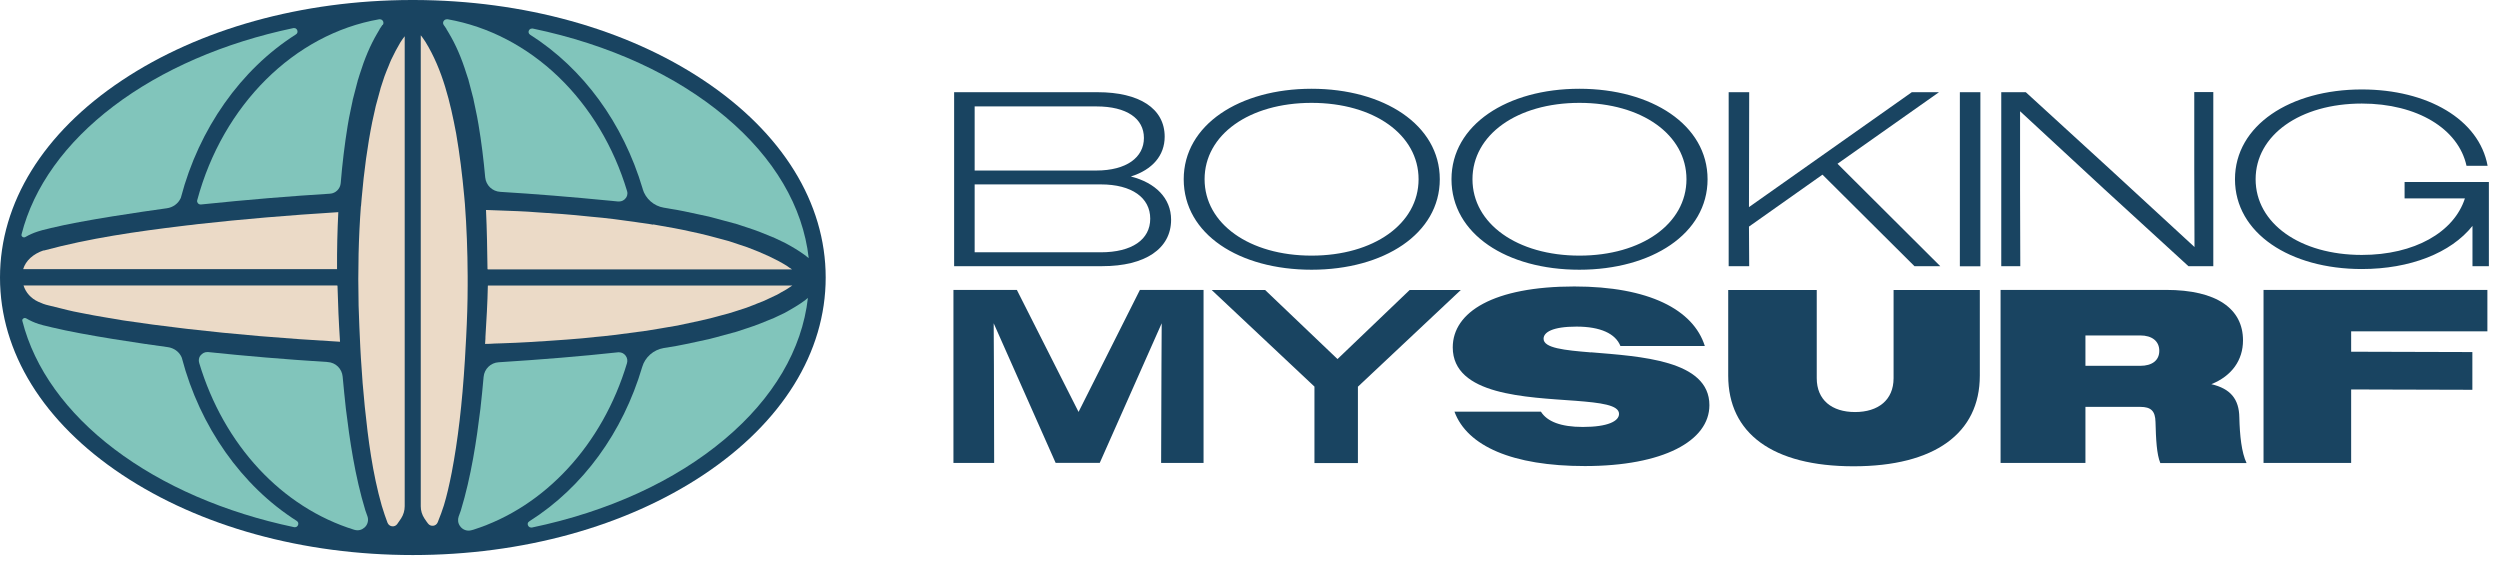
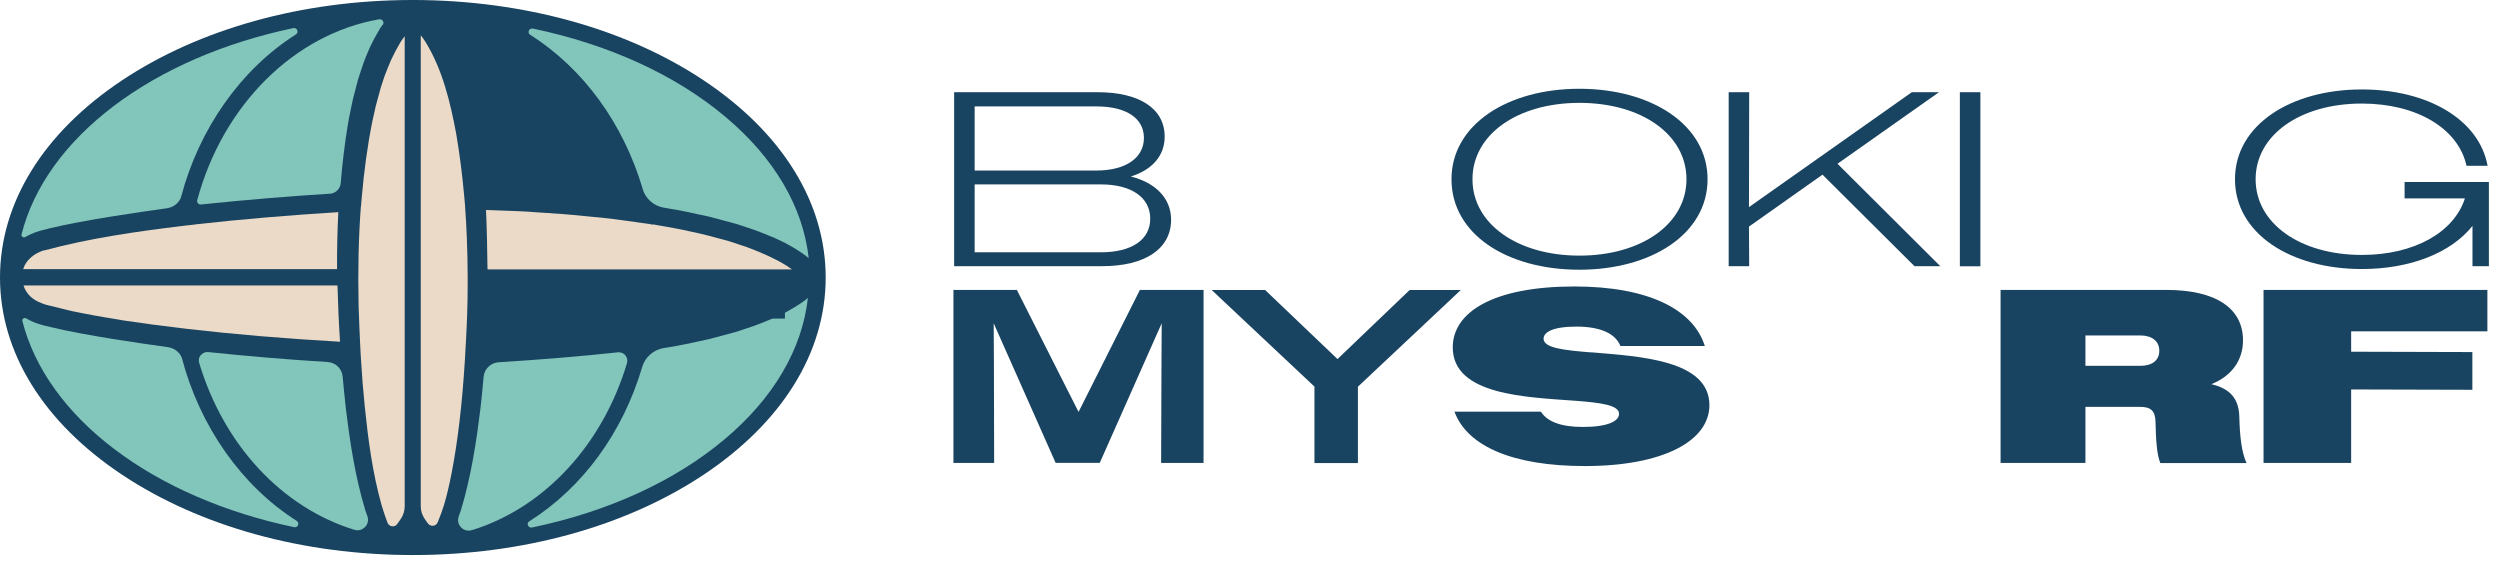
<svg xmlns="http://www.w3.org/2000/svg" width="218" height="49" viewBox="0 0 218 49" fill="none">
  <path d="M61.35 7C54.61 2.51 45.65 0.03 36.14 0H36.09C36.09 0 36.03 0 36 0C35.97 0 35.94 0 35.92 0H35.87C26.35 0.02 17.4 2.51 10.65 7C3.78 11.57 0 17.68 0 24.2C0 30.72 3.78 36.83 10.65 41.4C17.43 45.91 26.44 48.4 36 48.4C45.56 48.4 54.57 45.91 61.35 41.4C68.22 36.83 72 30.72 72 24.2C72 17.68 68.22 11.57 61.35 7Z" fill="#194461" />
  <path d="M56.97 19.57L57.24 19.62C58.24 19.79 59.37 19.99 60.31 20.21C61.22 20.39 62.29 20.68 63.24 20.94L63.57 21.03C63.75 21.09 64.11 21.21 64.44 21.32C64.73 21.42 65.02 21.51 65.16 21.56C66.58 22.09 67.71 22.62 68.61 23.18C68.67 23.22 68.75 23.27 68.82 23.33C68.9 23.38 68.98 23.44 69.06 23.49H42.54C42.54 23.49 42.51 23.47 42.51 23.46C42.49 21.82 42.46 20.07 42.38 18.31C42.72 18.32 43.09 18.34 43.48 18.35C44.59 18.39 45.85 18.43 46.76 18.51C46.99 18.53 47.3 18.55 47.65 18.57C48.54 18.63 49.64 18.7 50.17 18.76C50.58 18.8 51.01 18.84 51.47 18.89C52.19 18.96 52.93 19.02 53.57 19.11C53.77 19.14 54.06 19.18 54.38 19.22C54.74 19.27 55.15 19.32 55.55 19.38L55.67 19.4C55.8 19.42 55.92 19.43 56.04 19.45C56.42 19.5 56.74 19.55 56.94 19.59L56.97 19.57Z" fill="#EBDAC7" />
-   <path d="M51.8 29.4C50.55 29.54 48.64 29.68 46.13 29.83C45.59 29.87 44.52 29.91 43.67 29.94C43.29 29.95 42.96 29.96 42.71 29.98C42.58 29.98 42.44 29.98 42.3 29.99C42.31 29.83 42.32 29.67 42.33 29.5V29.38C42.42 27.92 42.51 26.42 42.54 24.93C42.54 24.91 42.55 24.9 42.57 24.9H69.09L69.01 24.95C68.95 24.99 68.89 25.03 68.83 25.07C68.74 25.13 68.66 25.19 68.57 25.24L68.09 25.51L67.85 25.65L67.74 25.71L67.63 25.76C67.5 25.82 67.31 25.91 67.12 26C66.93 26.09 66.75 26.17 66.63 26.23L66.12 26.43C65.99 26.48 65.84 26.54 65.7 26.6C65.49 26.68 65.3 26.76 65.1 26.83L64.02 27.18C63.8 27.26 63.26 27.41 62.97 27.48C61.76 27.83 60.46 28.1 59.2 28.36L59.12 28.38C58.99 28.41 58.42 28.5 57.88 28.59C57.22 28.7 56.55 28.81 56.33 28.85C56.26 28.85 56.19 28.87 56.11 28.88C55.96 28.9 55.8 28.92 55.63 28.94L55.43 28.97C54.22 29.13 52.86 29.31 51.85 29.39L51.8 29.4Z" fill="#EBDAC7" />
  <path d="M3.81 21.85C7.84 20.76 11.98 20.18 15.85 19.71C16.02 19.69 16.18 19.67 16.34 19.65L16.73 19.61C16.88 19.59 17.04 19.57 17.19 19.55C21.13 19.11 25.16 18.77 29.5 18.5C29.42 20.1 29.38 21.76 29.39 23.45C29.39 23.45 29.39 23.46 29.39 23.47H29.37H2.02C2.24 22.73 2.89 22.14 3.81 21.83V21.85Z" fill="#EBDAC7" />
  <path d="M29.4 24.9C29.4 24.9 29.43 24.91 29.43 24.93C29.47 26.5 29.54 28.13 29.65 29.8C24.75 29.52 20.39 29.15 16.34 28.68C16.18 28.66 16.01 28.64 15.85 28.62C14.15 28.42 12.48 28.2 10.89 27.96L10.69 27.93C9.87 27.79 8.15 27.51 7.55 27.38C7.44 27.36 7.27 27.32 7.08 27.29C6.67 27.21 6.1 27.1 5.9 27.04L5.34 26.9L4.24 26.63C3.92 26.56 3.63 26.45 3.33 26.31C2.7 26.02 2.25 25.52 2.05 24.89H29.41L29.4 24.9Z" fill="#EBDAC7" />
  <path d="M40.78 24.09C40.78 24.21 40.78 24.32 40.78 24.43V24.9C40.78 26.35 40.73 27.87 40.65 29.4C40.63 29.76 40.61 30.12 40.59 30.47C40.57 30.77 40.56 31.07 40.54 31.37C40.3 35.25 39.93 38.38 39.39 41.21C39.17 42.33 38.96 43.23 38.71 44.06C38.59 44.46 38.38 45.02 38.17 45.54C38.03 45.9 37.55 45.96 37.32 45.65C37.21 45.51 37.11 45.36 37.01 45.21C36.8 44.89 36.69 44.53 36.69 44.15V3.08C36.69 3.08 36.73 3.13 36.75 3.15L36.86 3.3L37.06 3.59L37.1 3.65C38.6 6.09 39.27 8.94 39.78 11.66C40.08 13.4 40.31 15.24 40.48 17.11C40.5 17.34 40.52 17.57 40.54 17.79C40.69 19.78 40.77 21.89 40.78 24.06V24.09Z" fill="#EBDAC7" />
  <path d="M31.48 17.98C31.5 17.74 31.52 17.5 31.54 17.26C31.74 14.95 32.04 12.72 32.46 10.63L32.77 9.23L33.15 7.84L33.19 7.68C33.25 7.52 33.3 7.35 33.36 7.16C33.47 6.81 33.59 6.46 33.71 6.18C33.76 6.06 33.82 5.91 33.88 5.77C33.96 5.58 34.03 5.38 34.11 5.21C34.36 4.68 34.62 4.19 34.91 3.7C35.04 3.5 35.16 3.32 35.29 3.16V44.14C35.29 44.52 35.18 44.89 34.98 45.2C34.86 45.38 34.75 45.55 34.63 45.71C34.4 46.01 33.93 45.94 33.79 45.58C33.62 45.14 33.46 44.65 33.29 44.1C32.48 41.26 32.1 38.28 31.81 35.47C31.67 34.11 31.56 32.72 31.47 31.22C31.45 30.92 31.43 30.62 31.42 30.32C31.36 29.13 31.31 27.9 31.27 26.65C31.2 23.51 31.27 20.67 31.47 17.98H31.48Z" fill="#EBDAC7" />
  <path d="M70.3 22.34V22.33C69.7 21.88 69.05 21.5 68.49 21.2H68.48L68.47 21.19L67.42 20.69H67.41H67.4C66.73 20.41 65.95 20.09 65.19 19.85L64.09 19.49H64.08H64.07C63.81 19.42 63.51 19.34 63.21 19.26C62.74 19.13 62.25 19 61.83 18.89C61.55 18.83 61.27 18.77 60.99 18.71C60.12 18.52 59.22 18.32 58.41 18.2L58.25 18.17L57.89 18.11C57.02 17.97 56.29 17.33 56.04 16.48V16.46C54.34 10.74 50.86 5.97 46.23 3.03C46.08 2.93 46.08 2.8 46.1 2.71C46.13 2.61 46.22 2.49 46.38 2.49C46.4 2.49 46.43 2.49 46.46 2.49C53.11 3.88 58.92 6.54 63.26 10.19C67.51 13.76 70.02 18.02 70.52 22.51L70.33 22.36L70.3 22.34Z" fill="#81C5BB" />
-   <path d="M54.57 17.27C54.43 17.46 54.22 17.57 53.98 17.57C53.95 17.57 53.93 17.57 53.9 17.57C53.65 17.55 53.44 17.52 53.29 17.51C49.78 17.17 46.62 16.91 43.63 16.73C42.93 16.69 42.38 16.16 42.31 15.47C42.17 13.92 41.98 12.37 41.73 10.89C41.68 10.52 41.55 9.92 41.44 9.39C41.38 9.12 41.33 8.87 41.29 8.68V8.66V8.65L40.91 7.2L40.86 7.02V6.99L40.8 6.81L40.68 6.45C40.25 5.06 39.74 3.89 39.13 2.87L38.93 2.54V2.52C38.87 2.44 38.82 2.35 38.76 2.27L38.7 2.19C38.6 2.05 38.64 1.93 38.67 1.86C38.72 1.77 38.82 1.68 38.97 1.68C38.99 1.68 39.02 1.68 39.04 1.68C42.6 2.31 45.94 4.05 48.71 6.71C51.46 9.36 53.52 12.8 54.68 16.66C54.77 16.95 54.65 17.17 54.57 17.27Z" fill="#81C5BB" />
  <path d="M40.01 45C40.09 44.79 40.14 44.63 40.18 44.53C41.1 41.51 41.56 38.35 41.89 35.66C42 34.71 42.09 33.77 42.17 32.87C42.23 32.17 42.79 31.63 43.48 31.59C47.26 31.35 50.67 31.07 53.9 30.72C53.93 30.72 53.96 30.72 53.98 30.72C54.21 30.72 54.42 30.83 54.56 31.02C54.7 31.21 54.74 31.45 54.67 31.68C52.54 38.77 47.53 44.2 41.28 46.19C41.23 46.2 41.17 46.22 41.09 46.24C41.01 46.26 40.94 46.27 40.86 46.27C40.56 46.27 40.28 46.12 40.11 45.87C39.93 45.62 39.9 45.31 40 45.02L40.01 45Z" fill="#81C5BB" />
-   <path d="M46.2 45.43C50.83 42.49 54.31 37.72 56 32C56.25 31.14 56.99 30.5 57.87 30.35L58.2 30.3L58.37 30.27C58.78 30.21 59.24 30.12 59.83 30C60.21 29.92 60.59 29.84 60.95 29.76C61.24 29.7 61.52 29.63 61.78 29.58C62.21 29.48 62.7 29.34 63.17 29.21C63.47 29.13 63.77 29.05 64.03 28.98H64.04H64.05L65.15 28.62C65.91 28.38 66.69 28.06 67.36 27.78H67.37H67.38L68.43 27.28H68.44L68.45 27.27C69.01 26.96 69.66 26.59 70.26 26.14V26.13L70.45 25.98C69.94 30.48 67.44 34.73 63.19 38.3C58.85 41.95 53.04 44.61 46.39 46C46.36 46 46.34 46 46.31 46C46.15 46 46.06 45.88 46.03 45.78C46 45.69 46 45.55 46.16 45.46L46.2 45.43Z" fill="#81C5BB" />
+   <path d="M46.2 45.43C50.83 42.49 54.31 37.72 56 32C56.25 31.14 56.99 30.5 57.87 30.35L58.2 30.3L58.37 30.27C58.78 30.21 59.24 30.12 59.83 30C60.21 29.92 60.59 29.84 60.95 29.76C61.24 29.7 61.52 29.63 61.78 29.58C62.21 29.48 62.7 29.34 63.17 29.21C63.47 29.13 63.77 29.05 64.03 28.98H64.04H64.05L65.15 28.62C65.91 28.38 66.69 28.06 67.36 27.78H67.37H67.38H68.44L68.45 27.27C69.01 26.96 69.66 26.59 70.26 26.14V26.13L70.45 25.98C69.94 30.48 67.44 34.73 63.19 38.3C58.85 41.95 53.04 44.61 46.39 46C46.36 46 46.34 46 46.31 46C46.15 46 46.06 45.88 46.03 45.78C46 45.69 46 45.55 46.16 45.46L46.2 45.43Z" fill="#81C5BB" />
  <path d="M17.49 31C17.63 30.81 17.84 30.7 18.07 30.7C18.1 30.7 18.12 30.7 18.15 30.7C21.38 31.04 24.79 31.33 28.57 31.57C29.27 31.61 29.82 32.15 29.88 32.85C29.96 33.76 30.06 34.69 30.16 35.64C30.49 38.33 30.94 41.49 31.86 44.51C31.9 44.62 31.95 44.78 32.03 44.99C32.14 45.28 32.1 45.59 31.93 45.84C31.75 46.09 31.47 46.24 31.18 46.24C31.09 46.24 31 46.23 30.91 46.2H30.9C24.58 44.25 19.52 38.81 17.37 31.65C17.3 31.42 17.34 31.18 17.48 30.99L17.49 31Z" fill="#81C5BB" />
  <path d="M33.35 2.16L33.33 2.2L33.27 2.29C33.21 2.37 33.15 2.46 33.1 2.54V2.56L32.9 2.9C32.29 3.93 31.79 5.12 31.35 6.53L31.24 6.89L31.18 7.07V7.1L31.13 7.28L30.75 8.74V8.77C30.71 8.96 30.66 9.21 30.6 9.48C30.49 10.01 30.36 10.62 30.31 11C30.05 12.6 29.85 14.28 29.71 15.97C29.67 16.46 29.27 16.86 28.78 16.89C25.36 17.1 21.68 17.4 17.53 17.83C17.51 17.83 17.5 17.83 17.49 17.83C17.4 17.83 17.31 17.79 17.25 17.71C17.22 17.67 17.16 17.57 17.2 17.45C19.43 9.16 25.66 2.97 33.07 1.68C33.09 1.68 33.11 1.68 33.13 1.68C33.3 1.68 33.38 1.81 33.4 1.85C33.43 1.91 33.47 2.04 33.38 2.18L33.35 2.16Z" fill="#81C5BB" />
  <path d="M25.79 3.01C21 6.05 17.35 11.23 15.78 17.21C15.78 17.21 15.78 17.24 15.75 17.29C15.54 17.75 15.08 18.09 14.55 18.16C12.46 18.45 7.3 19.19 4.46 19.88C4.38 19.9 4.28 19.92 4.18 19.95C3.87 20.02 3.52 20.11 3.29 20.19C2.92 20.31 2.55 20.47 2.21 20.67C2.17 20.69 2.13 20.7 2.09 20.7C2.02 20.7 1.96 20.67 1.91 20.61C1.87 20.56 1.86 20.5 1.88 20.43C2.93 16.3 5.7 12.44 9.91 9.25C14.11 6.07 19.53 3.72 25.58 2.45C25.61 2.45 25.63 2.45 25.66 2.45C25.86 2.45 25.92 2.63 25.93 2.67C25.95 2.75 25.97 2.9 25.8 3L25.79 3.01Z" fill="#81C5BB" />
  <path d="M1.98 27.82C2.02 27.77 2.09 27.73 2.16 27.73C2.2 27.73 2.24 27.74 2.28 27.76C2.62 27.96 2.99 28.13 3.37 28.25C3.6 28.33 3.95 28.41 4.26 28.48C4.36 28.5 4.46 28.53 4.54 28.55C7.39 29.24 12.55 29.99 14.63 30.27C15.16 30.34 15.62 30.67 15.83 31.14C15.85 31.19 15.86 31.21 15.86 31.22C17.43 37.2 21.08 42.38 25.87 45.42C26.04 45.53 26.02 45.67 26 45.75C25.99 45.79 25.93 45.97 25.73 45.97C25.71 45.97 25.68 45.97 25.65 45.97C19.6 44.7 14.18 42.35 9.98 39.17C5.78 35.99 3 32.12 1.95 27.99C1.93 27.92 1.95 27.86 1.98 27.81V27.82Z" fill="#81C5BB" />
  <path d="M83.2 8.04H95.71C99.34 8.04 101.56 9.45 101.56 11.92C101.56 13.55 100.5 14.8 98.61 15.39C100.75 15.93 102.12 17.28 102.12 19.16C102.12 21.68 99.87 23.21 96.12 23.21H83.2V8.03V8.04ZM84.99 9.28V14.87H95.59C98.24 14.87 99.75 13.72 99.75 12.03C99.75 10.34 98.26 9.28 95.61 9.28H84.99ZM84.99 16.08V22H95.99C98.71 22 100.3 20.89 100.3 19.07C100.3 17.25 98.71 16.08 95.99 16.08H84.99Z" fill="#194461" />
-   <path d="M103.22 15.63C103.22 10.88 108.09 7.74 114.37 7.74C120.65 7.74 125.55 10.88 125.55 15.63C125.55 20.38 120.68 23.52 114.37 23.52C108.06 23.52 103.22 20.42 103.22 15.63ZM123.7 15.63C123.7 11.75 119.81 8.97 114.37 8.97C108.93 8.97 105.04 11.75 105.04 15.63C105.04 19.51 108.95 22.29 114.37 22.29C119.79 22.29 123.7 19.51 123.7 15.63Z" fill="#194461" />
  <path d="M126.57 15.63C126.57 10.88 131.44 7.74 137.72 7.74C144 7.74 148.9 10.88 148.9 15.63C148.9 20.38 144.03 23.52 137.72 23.52C131.41 23.52 126.57 20.42 126.57 15.63ZM147.06 15.63C147.06 11.75 143.17 8.97 137.73 8.97C132.29 8.97 128.4 11.75 128.4 15.63C128.4 19.51 132.31 22.29 137.73 22.29C143.15 22.29 147.06 19.51 147.06 15.63Z" fill="#194461" />
  <path d="M150.74 8.04H152.53L152.51 18.06L166.71 8.04H169.08L160.23 14.28L169.19 23.21H166.94L158.92 15.23L152.51 19.76L152.53 23.21H150.74V8.03V8.04Z" fill="#194461" />
  <path d="M170.9 8.04H172.69V23.22H170.9V8.04Z" fill="#194461" />
-   <path d="M174.51 8.04H176.65L184.02 14.78L191.36 21.54L191.34 14.75V8.03H193V23.21H190.83L183.49 16.49L176.15 9.7V16.49L176.17 23.21H174.51V8.03V8.04Z" fill="#194461" />
  <path d="M217.02 15.87H215.19H209.68V17.3H214.94C213.99 20.25 210.54 22.23 205.95 22.23C200.57 22.23 196.69 19.48 196.69 15.63C196.69 11.78 200.57 9.03 205.95 9.03C210.79 9.03 214.38 11.24 215.08 14.46H216.92C216.18 10.41 211.67 7.8 205.95 7.8C199.72 7.8 194.89 10.92 194.89 15.63C194.89 20.34 199.7 23.46 205.95 23.46C210.16 23.46 213.72 22.06 215.6 19.7V23.21H217.03V15.87H217.02Z" fill="#194461" />
  <path d="M83.14 25.28H88.67L94.05 35.92L99.4 25.28H104.95V40.37H101.25L101.28 31.84L101.3 28.19L95.9 40.36H92.05L86.65 28.19L86.67 31.84L86.69 40.37H83.14V25.28Z" fill="#194461" />
  <path d="M114.63 33.72L105.66 25.29H110.32L116.63 31.31L122.92 25.29H127.38L118.41 33.72V40.38H114.62V33.72H114.63Z" fill="#194461" />
-   <path d="M150.7 32.76V25.29H158.42V32.98C158.42 34.88 159.74 35.93 161.76 35.93C163.78 35.93 165.12 34.88 165.12 32.98V25.29H172.64V32.76C172.64 37.78 168.7 40.66 161.63 40.66C154.56 40.66 150.7 37.78 150.7 32.76Z" fill="#194461" />
  <path d="M197.38 25.28H216.9V28.89H205.02V30.67L215.59 30.7V33.99L205.02 33.96V40.37H197.38V25.28Z" fill="#194461" />
  <path d="M138.74 30.73C136.41 30.54 134.6 30.35 134.6 29.54C134.6 28.97 135.38 28.48 137.47 28.48C139.56 28.48 140.87 29.09 141.3 30.17H148.66C147.66 27 143.78 24.98 137.28 24.98C130.25 24.98 126.68 27.2 126.68 30.29C126.68 34.48 133.12 34.63 137.41 34.95C139.56 35.12 141.18 35.31 141.18 36.09C141.18 36.72 140.22 37.23 138.02 37.23C136.11 37.23 134.91 36.76 134.37 35.9H126.83C127.94 38.9 131.89 40.64 138.2 40.64C145.01 40.64 149.06 38.46 149.06 35.33C149.06 31.39 143.01 31.08 138.74 30.72V30.73Z" fill="#194461" />
  <path d="M174.46 25.28H188.89C193.29 25.28 195.59 26.92 195.59 29.68C195.59 31.4 194.62 32.78 192.83 33.5C194.49 33.89 195.25 34.79 195.27 36.41C195.31 37.98 195.46 39.45 195.9 40.38H188.38C188.06 39.6 188 38.31 187.96 36.8C187.94 35.83 187.56 35.48 186.63 35.48H181.85V40.37H174.45V25.28H174.46ZM181.85 29.25V31.9H186.63C187.66 31.9 188.29 31.43 188.29 30.59C188.29 29.75 187.66 29.25 186.63 29.25H181.85Z" fill="#194461" />
</svg>